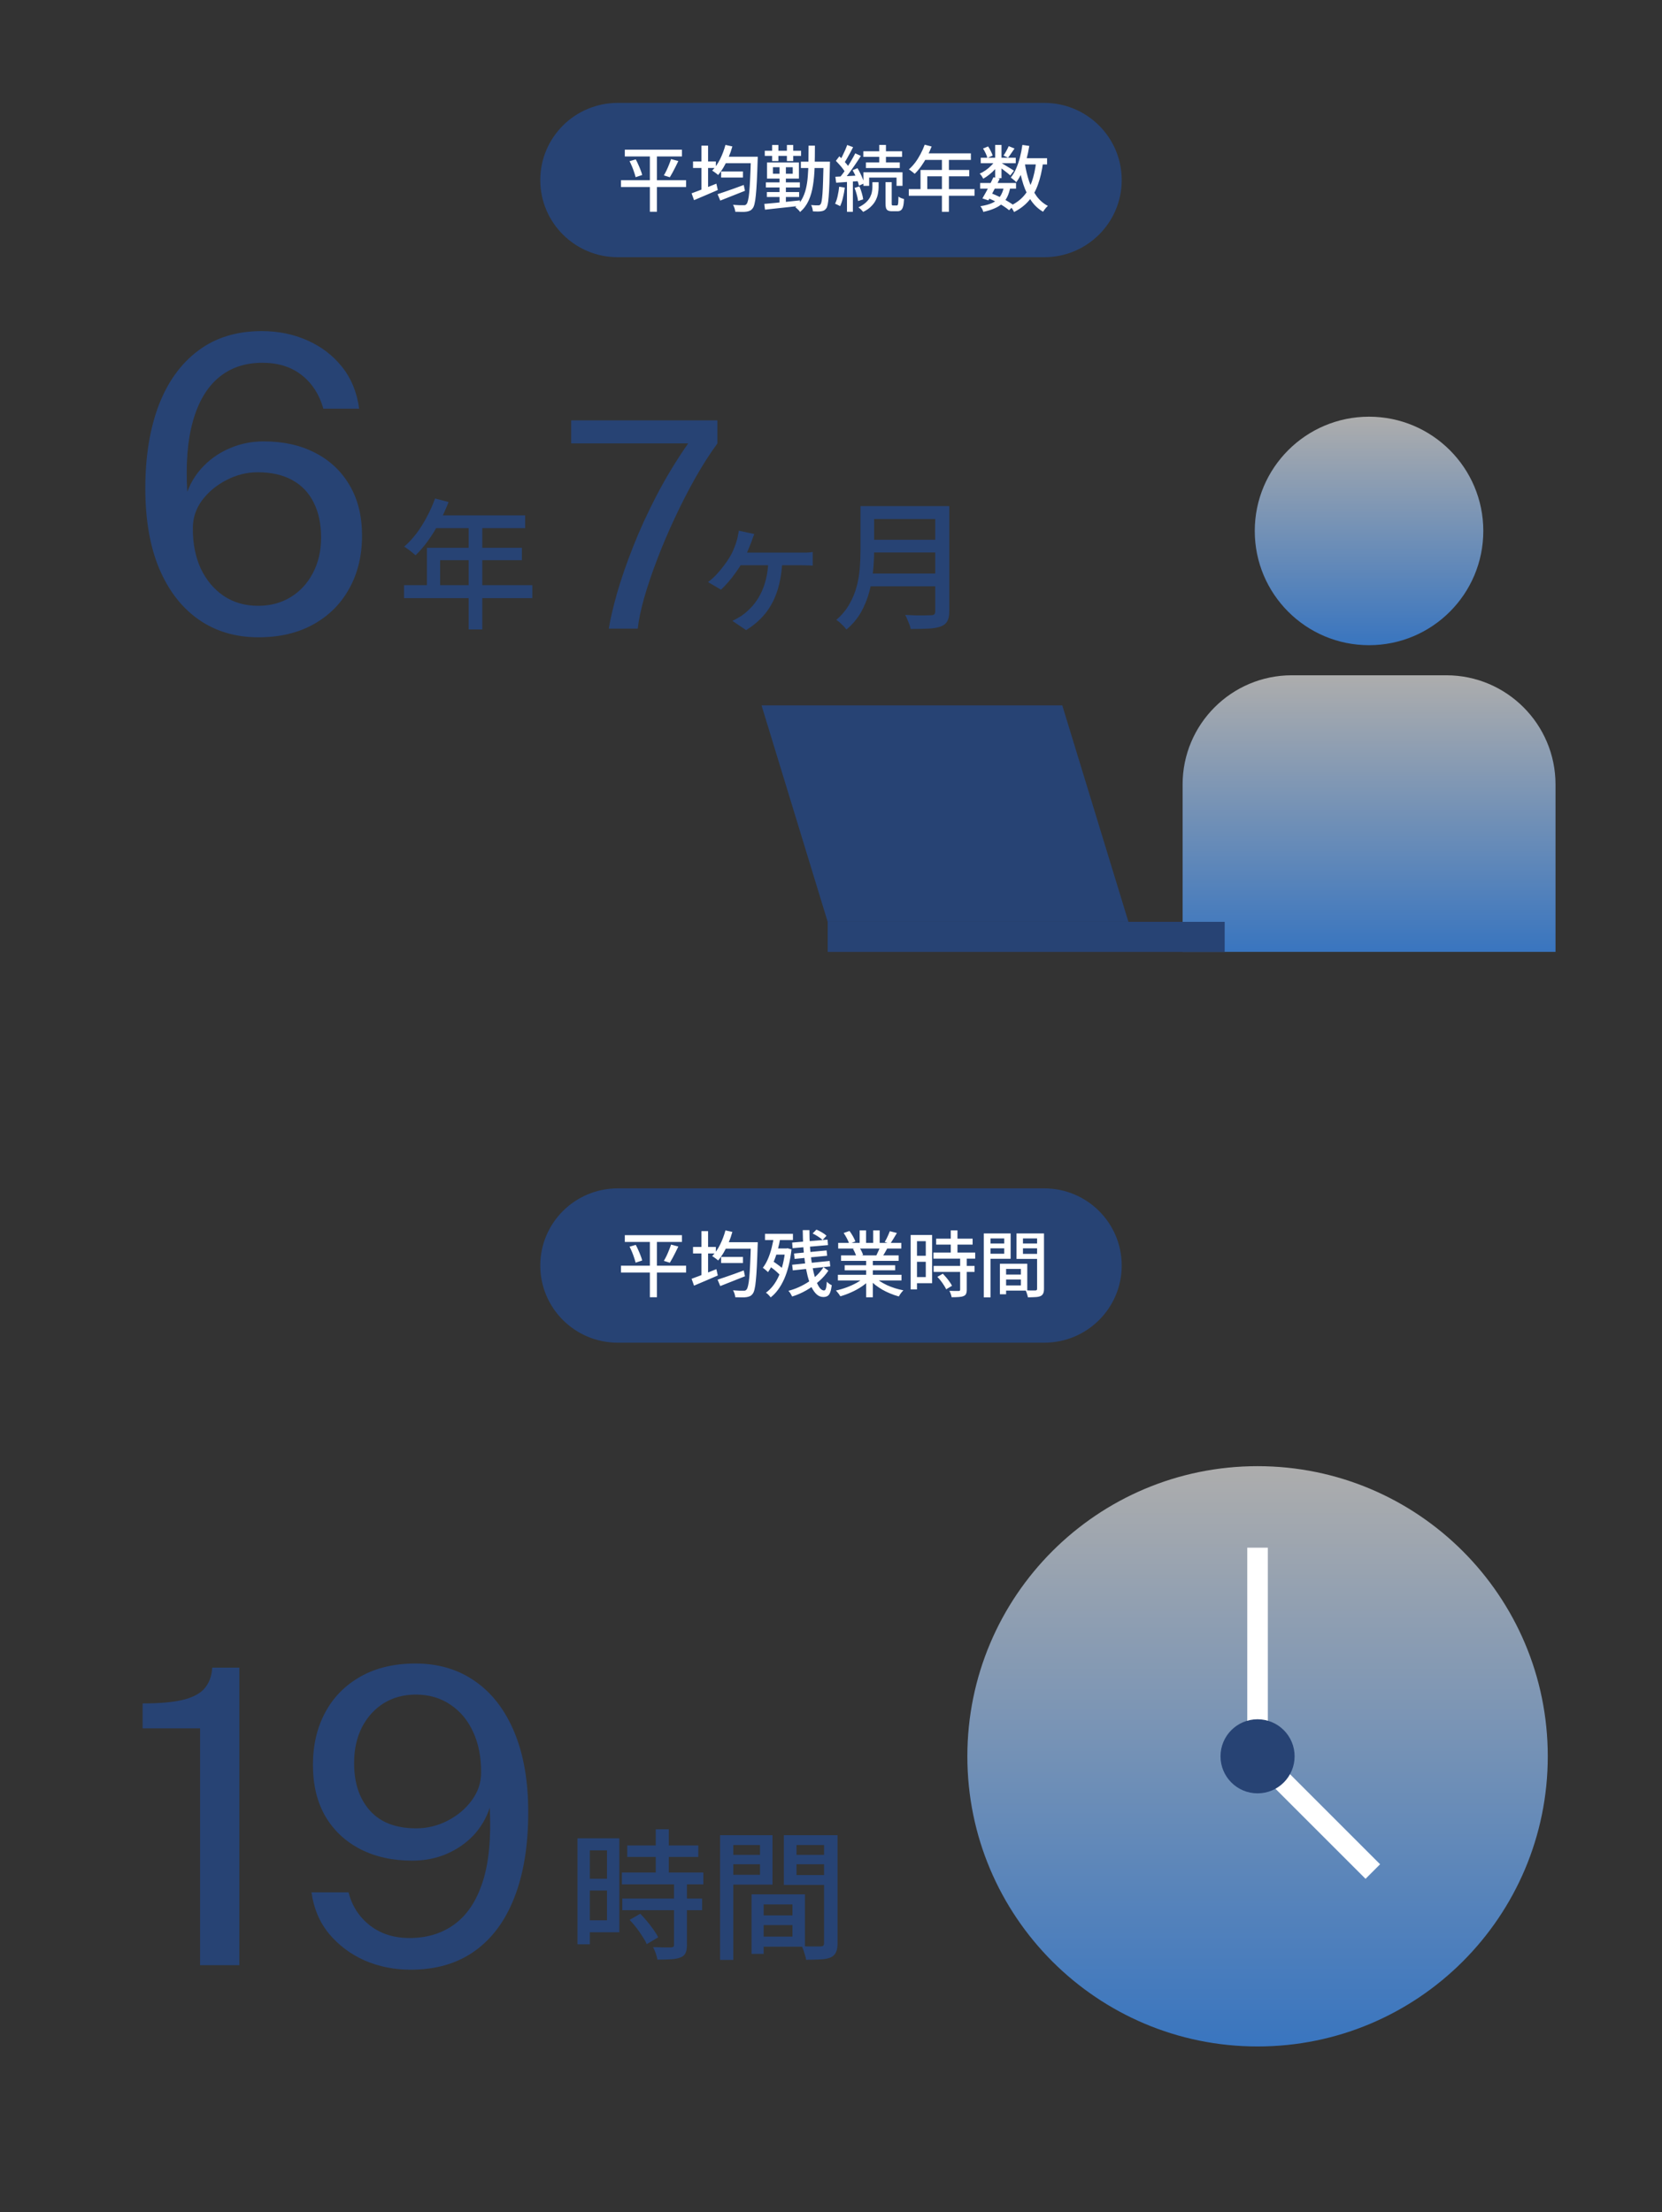
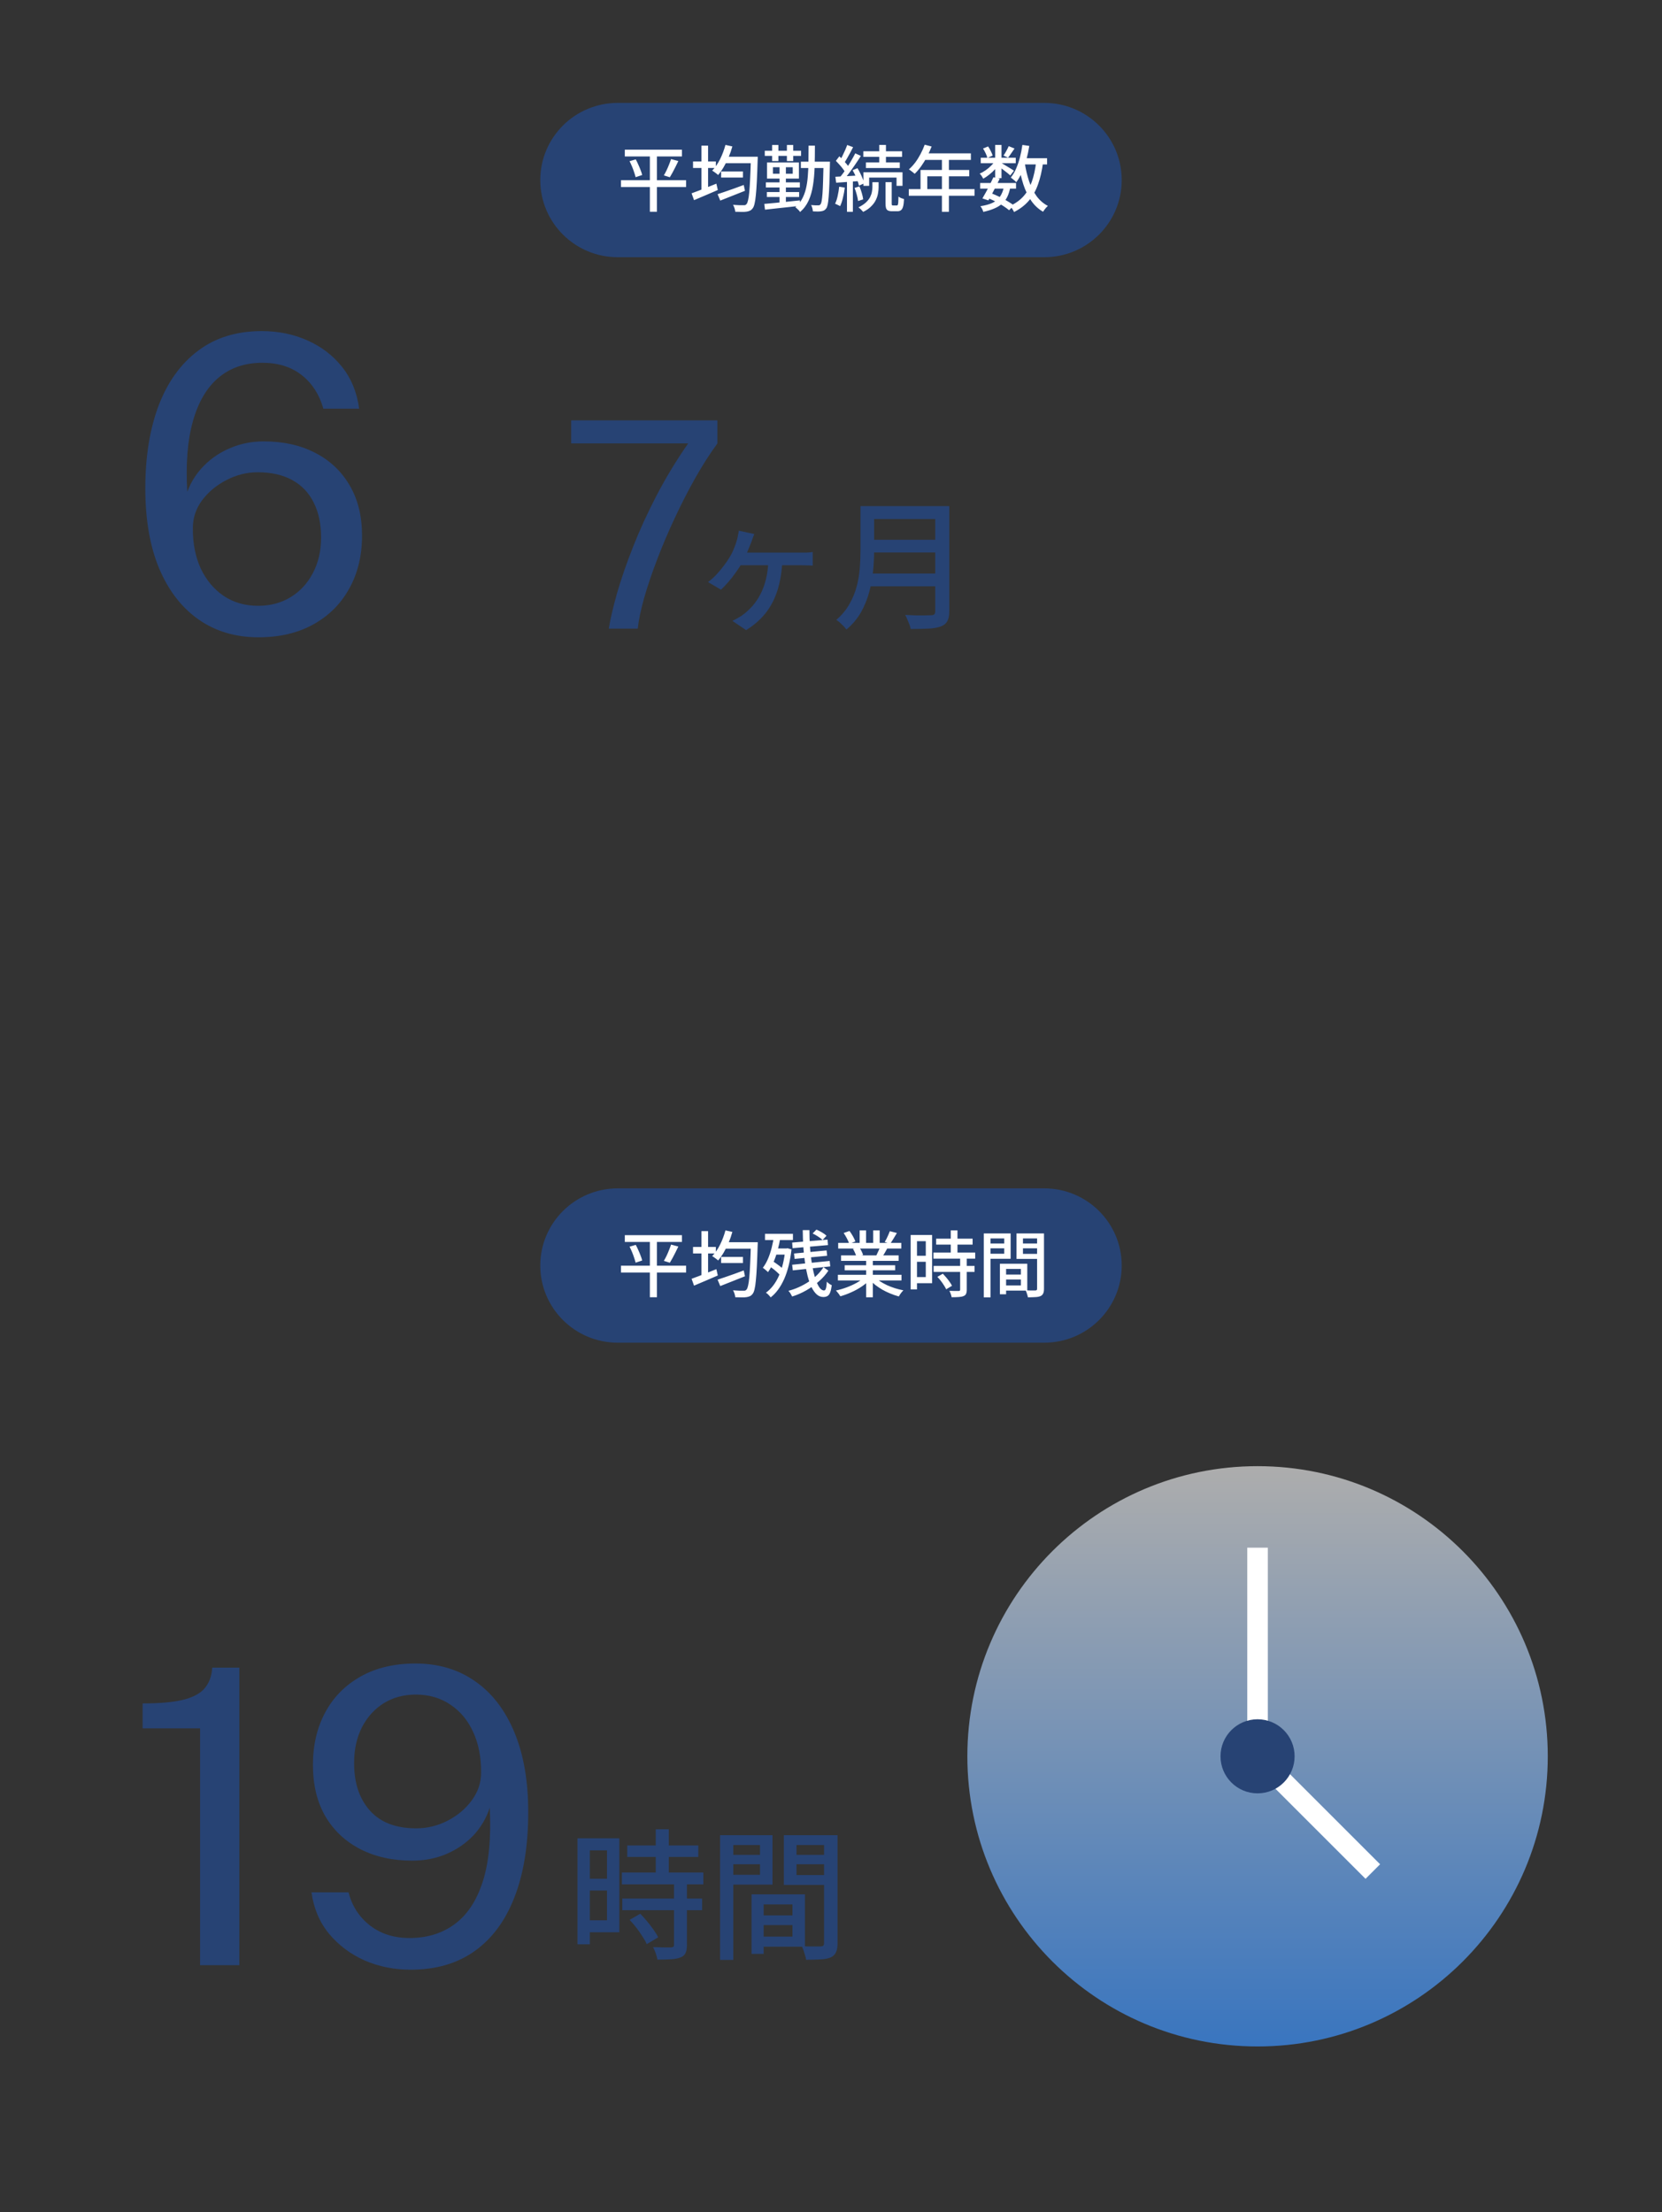
<svg xmlns="http://www.w3.org/2000/svg" width="323" height="430" viewBox="0 0 323 430" fill="none">
  <rect x="0" y="0" width="323" height="430" fill="#333333" stroke="none" />
  <path d="M202.942 231H120.058C111.742 231 105 237.716 105 246C105 254.284 111.742 261 120.058 261H202.942C211.258 261 218 254.284 218 246C218 237.716 211.258 231 202.942 231Z" fill="#274374" />
  <path d="M121.428 240.094H132.53V241.41H121.428V240.094ZM120.686 246.03H133.342V247.36H120.686V246.03ZM122.352 242.334L123.556 241.984C123.733 242.301 123.901 242.647 124.06 243.02C124.228 243.384 124.377 243.743 124.508 244.098C124.648 244.443 124.746 244.751 124.802 245.022L123.528 245.442C123.463 245.171 123.369 244.859 123.248 244.504C123.136 244.149 123.001 243.781 122.842 243.398C122.683 243.015 122.52 242.661 122.352 242.334ZM130.416 241.928L131.83 242.306C131.662 242.67 131.48 243.043 131.284 243.426C131.088 243.809 130.897 244.177 130.71 244.532C130.523 244.877 130.346 245.185 130.178 245.456L129.016 245.092C129.184 244.812 129.357 244.49 129.534 244.126C129.711 243.753 129.875 243.375 130.024 242.992C130.183 242.6 130.313 242.245 130.416 241.928ZM126.3 240.626H127.672V252.162H126.3V240.626ZM140.146 244.322H144.388V245.512H140.146V244.322ZM139.46 248.746C139.88 248.606 140.365 248.443 140.916 248.256C141.467 248.069 142.055 247.864 142.68 247.64C143.305 247.407 143.926 247.178 144.542 246.954L144.78 248.088C143.959 248.415 143.123 248.746 142.274 249.082C141.425 249.418 140.659 249.721 139.978 249.992L139.46 248.746ZM140.762 241.466H146.334V242.726H140.762V241.466ZM145.928 241.466H147.272C147.272 241.466 147.267 241.513 147.258 241.606C147.258 241.69 147.258 241.783 147.258 241.886C147.258 241.989 147.253 242.073 147.244 242.138C147.197 243.725 147.146 245.078 147.09 246.198C147.034 247.309 146.969 248.219 146.894 248.928C146.829 249.637 146.745 250.197 146.642 250.608C146.549 251.009 146.432 251.299 146.292 251.476C146.124 251.709 145.942 251.868 145.746 251.952C145.559 252.045 145.331 252.111 145.06 252.148C144.817 252.185 144.5 252.199 144.108 252.19C143.716 252.19 143.31 252.181 142.89 252.162C142.881 251.966 142.834 251.737 142.75 251.476C142.675 251.224 142.577 251.005 142.456 250.818C142.904 250.855 143.315 250.879 143.688 250.888C144.061 250.888 144.332 250.888 144.5 250.888C144.64 250.897 144.752 250.888 144.836 250.86C144.929 250.823 145.013 250.757 145.088 250.664C145.2 250.543 145.298 250.295 145.382 249.922C145.475 249.539 145.555 249.003 145.62 248.312C145.685 247.612 145.741 246.725 145.788 245.652C145.844 244.579 145.891 243.281 145.928 241.76V241.466ZM140.986 239.17L142.33 239.464C142.134 240.183 141.891 240.883 141.602 241.564C141.313 242.245 140.995 242.88 140.65 243.468C140.305 244.056 139.941 244.574 139.558 245.022C139.483 244.938 139.376 244.845 139.236 244.742C139.096 244.63 138.951 244.523 138.802 244.42C138.653 244.317 138.522 244.233 138.41 244.168C138.989 243.571 139.497 242.833 139.936 241.956C140.375 241.069 140.725 240.141 140.986 239.17ZM134.686 242.39H139.124V243.65H134.686V242.39ZM136.324 239.31H137.612V248.536H136.324V239.31ZM134.406 248.578C134.807 248.429 135.269 248.256 135.792 248.06C136.324 247.855 136.884 247.635 137.472 247.402C138.06 247.169 138.643 246.935 139.222 246.702L139.502 247.934C138.718 248.279 137.915 248.625 137.094 248.97C136.282 249.315 135.545 249.628 134.882 249.908L134.406 248.578ZM153.95 241.536L160.824 240.962L160.922 242.026L154.034 242.628L153.95 241.536ZM154.314 243.664L160.642 243.062L160.754 244.098L154.426 244.714L154.314 243.664ZM153.95 245.848L161.244 245.106L161.356 246.17L154.076 246.94L153.95 245.848ZM156.008 239.114H157.31C157.31 240.131 157.338 241.125 157.394 242.096C157.459 243.067 157.553 243.991 157.674 244.868C157.795 245.736 157.94 246.539 158.108 247.276C158.276 248.004 158.467 248.634 158.682 249.166C158.897 249.698 159.125 250.113 159.368 250.412C159.62 250.701 159.877 250.846 160.138 250.846C160.306 250.846 160.427 250.725 160.502 250.482C160.586 250.23 160.651 249.777 160.698 249.124C160.819 249.273 160.969 249.413 161.146 249.544C161.333 249.665 161.501 249.759 161.65 249.824C161.575 250.421 161.473 250.883 161.342 251.21C161.221 251.546 161.053 251.779 160.838 251.91C160.623 252.05 160.348 252.12 160.012 252.12C159.536 252.12 159.107 251.952 158.724 251.616C158.351 251.28 158.015 250.809 157.716 250.202C157.427 249.595 157.175 248.881 156.96 248.06C156.755 247.239 156.582 246.347 156.442 245.386C156.302 244.415 156.195 243.398 156.12 242.334C156.055 241.27 156.017 240.197 156.008 239.114ZM157.926 239.772L158.668 239.016C159.013 239.156 159.373 239.338 159.746 239.562C160.129 239.786 160.423 240.001 160.628 240.206L159.858 241.046C159.662 240.831 159.377 240.607 159.004 240.374C158.64 240.131 158.281 239.931 157.926 239.772ZM160.04 246.324L160.992 246.996C160.516 247.724 159.905 248.415 159.158 249.068C158.421 249.721 157.604 250.305 156.708 250.818C155.812 251.331 154.893 251.733 153.95 252.022C153.875 251.863 153.773 251.677 153.642 251.462C153.511 251.247 153.371 251.065 153.222 250.916C153.922 250.739 154.608 250.496 155.28 250.188C155.961 249.88 156.601 249.525 157.198 249.124C157.805 248.723 158.351 248.284 158.836 247.808C159.321 247.323 159.723 246.828 160.04 246.324ZM148.672 239.842H154.104V241.046H148.672V239.842ZM150.422 242.684H152.97V243.874H150.422V242.684ZM149.456 246.072L150.128 245.134C150.417 245.302 150.711 245.498 151.01 245.722C151.318 245.937 151.603 246.156 151.864 246.38C152.125 246.604 152.331 246.809 152.48 246.996L151.766 248.06C151.617 247.864 151.411 247.649 151.15 247.416C150.898 247.173 150.623 246.935 150.324 246.702C150.025 246.469 149.736 246.259 149.456 246.072ZM150.436 240.206L151.696 240.402C151.547 241.307 151.355 242.185 151.122 243.034C150.898 243.874 150.627 244.658 150.31 245.386C150.002 246.105 149.647 246.739 149.246 247.29C149.181 247.206 149.087 247.113 148.966 247.01C148.845 246.898 148.719 246.791 148.588 246.688C148.457 246.576 148.345 246.492 148.252 246.436C148.635 245.941 148.966 245.367 149.246 244.714C149.526 244.061 149.764 243.351 149.96 242.586C150.156 241.811 150.315 241.018 150.436 240.206ZM152.606 242.684H152.844L153.054 242.642L153.824 242.866C153.563 245.171 153.082 247.103 152.382 248.662C151.682 250.211 150.814 251.387 149.778 252.19C149.713 252.097 149.624 251.989 149.512 251.868C149.409 251.747 149.297 251.63 149.176 251.518C149.055 251.415 148.947 251.336 148.854 251.28C149.871 250.543 150.697 249.479 151.332 248.088C151.976 246.697 152.401 244.985 152.606 242.95V242.684ZM162.84 247.794H175.202V248.9H162.84V247.794ZM162.896 241.592H175.16V242.698H162.896V241.592ZM163.456 244.028H174.642V245.092H163.456V244.028ZM164.156 245.946H173.97V246.926H164.156V245.946ZM168.328 244.546H169.63V252.176H168.328V244.546ZM167.068 239.17H168.314V242.11H167.068V239.17ZM169.7 239.17H170.96V242.04H169.7V239.17ZM167.992 248.256L169.056 248.746C168.617 249.222 168.085 249.67 167.46 250.09C166.835 250.51 166.163 250.879 165.444 251.196C164.725 251.523 164.016 251.784 163.316 251.98C163.251 251.859 163.167 251.728 163.064 251.588C162.971 251.457 162.868 251.327 162.756 251.196C162.653 251.065 162.551 250.953 162.448 250.86C163.148 250.711 163.848 250.505 164.548 250.244C165.248 249.983 165.901 249.684 166.508 249.348C167.115 249.003 167.609 248.639 167.992 248.256ZM169.966 248.228C170.265 248.517 170.619 248.797 171.03 249.068C171.45 249.339 171.907 249.591 172.402 249.824C172.897 250.048 173.41 250.244 173.942 250.412C174.483 250.58 175.025 250.715 175.566 250.818C175.473 250.911 175.365 251.028 175.244 251.168C175.132 251.308 175.025 251.453 174.922 251.602C174.829 251.751 174.749 251.887 174.684 252.008C174.133 251.859 173.587 251.672 173.046 251.448C172.505 251.233 171.982 250.981 171.478 250.692C170.983 250.403 170.517 250.09 170.078 249.754C169.649 249.409 169.271 249.04 168.944 248.648L169.966 248.228ZM172.934 239.324L174.306 239.674C174.091 240.047 173.867 240.421 173.634 240.794C173.41 241.167 173.205 241.489 173.018 241.76L171.94 241.424C172.061 241.228 172.183 241.009 172.304 240.766C172.425 240.514 172.542 240.262 172.654 240.01C172.766 239.758 172.859 239.529 172.934 239.324ZM171.072 242.292L172.458 242.628C172.281 242.955 172.103 243.272 171.926 243.58C171.749 243.879 171.581 244.135 171.422 244.35L170.316 244.028C170.447 243.776 170.582 243.487 170.722 243.16C170.871 242.833 170.988 242.544 171.072 242.292ZM163.96 239.674L165.094 239.282C165.327 239.59 165.551 239.935 165.766 240.318C165.981 240.701 166.139 241.037 166.242 241.326L165.038 241.76C164.954 241.48 164.809 241.144 164.604 240.752C164.399 240.36 164.184 240.001 163.96 239.674ZM165.766 242.754L167.04 242.53C167.189 242.745 167.329 242.987 167.46 243.258C167.591 243.529 167.684 243.762 167.74 243.958L166.41 244.21C166.363 244.014 166.279 243.781 166.158 243.51C166.037 243.23 165.906 242.978 165.766 242.754ZM181.936 240.78H189.02V241.928H181.936V240.78ZM181.404 243.482H189.524V244.658H181.404V243.482ZM181.446 246.072H189.398V247.234H181.446V246.072ZM184.778 239.17H186.08V244.224H184.778V239.17ZM186.598 244.532H187.886V250.706C187.886 251.042 187.839 251.308 187.746 251.504C187.662 251.7 187.499 251.845 187.256 251.938C187.013 252.041 186.705 252.101 186.332 252.12C185.959 252.148 185.497 252.162 184.946 252.162C184.918 251.985 184.862 251.775 184.778 251.532C184.694 251.299 184.605 251.093 184.512 250.916C184.913 250.925 185.282 250.935 185.618 250.944C185.963 250.944 186.192 250.944 186.304 250.944C186.416 250.935 186.491 250.916 186.528 250.888C186.575 250.851 186.598 250.781 186.598 250.678V244.532ZM182.174 248.2L183.238 247.584C183.462 247.817 183.691 248.074 183.924 248.354C184.157 248.634 184.372 248.914 184.568 249.194C184.764 249.465 184.913 249.712 185.016 249.936L183.882 250.622C183.789 250.398 183.649 250.146 183.462 249.866C183.285 249.577 183.084 249.287 182.86 248.998C182.636 248.709 182.407 248.443 182.174 248.2ZM177.61 240.066H181.152V249.432H177.61V248.242H179.92V241.27H177.61V240.066ZM177.68 244.098H180.508V245.274H177.68V244.098ZM176.98 240.066H178.212V250.636H176.98V240.066ZM194.956 247.752H199.016V248.718H194.956V247.752ZM194.886 245.652H199.646V250.874H194.886V249.866H198.4V246.66H194.886V245.652ZM194.326 245.652H195.53V251.588H194.326V245.652ZM191.848 241.718H195.572V242.656H191.848V241.718ZM198.33 241.718H202.096V242.656H198.33V241.718ZM201.55 239.758H202.894V250.524C202.894 250.907 202.843 251.205 202.74 251.42C202.647 251.644 202.474 251.817 202.222 251.938C201.97 252.05 201.643 252.115 201.242 252.134C200.85 252.162 200.355 252.176 199.758 252.176C199.749 252.045 199.716 251.896 199.66 251.728C199.613 251.569 199.562 251.406 199.506 251.238C199.45 251.079 199.389 250.939 199.324 250.818C199.585 250.837 199.847 250.846 200.108 250.846C200.369 250.846 200.598 250.846 200.794 250.846C200.999 250.846 201.144 250.846 201.228 250.846C201.349 250.837 201.433 250.809 201.48 250.762C201.527 250.715 201.55 250.631 201.55 250.51V239.758ZM191.96 239.758H196.412V244.686H191.96V243.706H195.166V240.738H191.96V239.758ZM202.236 239.758V240.738H198.806V243.734H202.236V244.714H197.546V239.758H202.236ZM191.19 239.758H192.506V252.19H191.19V239.758Z" fill="white" />
  <path d="M202.942 20H120.058C111.742 20 105 26.716 105 35C105 43.284 111.742 50 120.058 50H202.942C211.258 50 218 43.284 218 35C218 26.716 211.258 20 202.942 20Z" fill="#274374" />
  <path d="M121.428 29.094H132.53V30.41H121.428V29.094ZM120.686 35.03H133.342V36.36H120.686V35.03ZM122.352 31.334L123.556 30.984C123.733 31.301 123.901 31.647 124.06 32.02C124.228 32.384 124.377 32.743 124.508 33.098C124.648 33.443 124.746 33.751 124.802 34.022L123.528 34.442C123.463 34.171 123.369 33.859 123.248 33.504C123.136 33.149 123.001 32.781 122.842 32.398C122.683 32.015 122.52 31.661 122.352 31.334ZM130.416 30.928L131.83 31.306C131.662 31.67 131.48 32.043 131.284 32.426C131.088 32.809 130.897 33.177 130.71 33.532C130.523 33.877 130.346 34.185 130.178 34.456L129.016 34.092C129.184 33.812 129.357 33.49 129.534 33.126C129.711 32.753 129.875 32.375 130.024 31.992C130.183 31.6 130.313 31.245 130.416 30.928ZM126.3 29.626H127.672V41.162H126.3V29.626ZM140.146 33.322H144.388V34.512H140.146V33.322ZM139.46 37.746C139.88 37.606 140.365 37.443 140.916 37.256C141.467 37.069 142.055 36.864 142.68 36.64C143.305 36.407 143.926 36.178 144.542 35.954L144.78 37.088C143.959 37.415 143.123 37.746 142.274 38.082C141.425 38.418 140.659 38.721 139.978 38.992L139.46 37.746ZM140.762 30.466H146.334V31.726H140.762V30.466ZM145.928 30.466H147.272C147.272 30.466 147.267 30.513 147.258 30.606C147.258 30.69 147.258 30.783 147.258 30.886C147.258 30.989 147.253 31.073 147.244 31.138C147.197 32.725 147.146 34.078 147.09 35.198C147.034 36.309 146.969 37.219 146.894 37.928C146.829 38.637 146.745 39.197 146.642 39.608C146.549 40.009 146.432 40.299 146.292 40.476C146.124 40.709 145.942 40.868 145.746 40.952C145.559 41.045 145.331 41.111 145.06 41.148C144.817 41.185 144.5 41.199 144.108 41.19C143.716 41.19 143.31 41.181 142.89 41.162C142.881 40.966 142.834 40.737 142.75 40.476C142.675 40.224 142.577 40.005 142.456 39.818C142.904 39.855 143.315 39.879 143.688 39.888C144.061 39.888 144.332 39.888 144.5 39.888C144.64 39.897 144.752 39.888 144.836 39.86C144.929 39.823 145.013 39.757 145.088 39.664C145.2 39.543 145.298 39.295 145.382 38.922C145.475 38.539 145.555 38.003 145.62 37.312C145.685 36.612 145.741 35.725 145.788 34.652C145.844 33.579 145.891 32.281 145.928 30.76V30.466ZM140.986 28.17L142.33 28.464C142.134 29.183 141.891 29.883 141.602 30.564C141.313 31.245 140.995 31.88 140.65 32.468C140.305 33.056 139.941 33.574 139.558 34.022C139.483 33.938 139.376 33.845 139.236 33.742C139.096 33.63 138.951 33.523 138.802 33.42C138.653 33.317 138.522 33.233 138.41 33.168C138.989 32.571 139.497 31.833 139.936 30.956C140.375 30.069 140.725 29.141 140.986 28.17ZM134.686 31.39H139.124V32.65H134.686V31.39ZM136.324 28.31H137.612V37.536H136.324V28.31ZM134.406 37.578C134.807 37.429 135.269 37.256 135.792 37.06C136.324 36.855 136.884 36.635 137.472 36.402C138.06 36.169 138.643 35.935 139.222 35.702L139.502 36.934C138.718 37.279 137.915 37.625 137.094 37.97C136.282 38.315 135.545 38.628 134.882 38.908L134.406 37.578ZM155.644 31.432H160.432V32.664H155.644V31.432ZM160.054 31.432H161.3C161.3 31.432 161.3 31.474 161.3 31.558C161.3 31.633 161.295 31.717 161.286 31.81C161.286 31.903 161.286 31.978 161.286 32.034C161.258 33.499 161.225 34.736 161.188 35.744C161.151 36.752 161.104 37.578 161.048 38.222C161.001 38.866 160.941 39.365 160.866 39.72C160.791 40.075 160.703 40.327 160.6 40.476C160.46 40.672 160.315 40.812 160.166 40.896C160.017 40.98 159.835 41.036 159.62 41.064C159.433 41.101 159.195 41.12 158.906 41.12C158.617 41.12 158.309 41.111 157.982 41.092C157.973 40.915 157.935 40.705 157.87 40.462C157.814 40.229 157.735 40.028 157.632 39.86C157.931 39.888 158.206 39.907 158.458 39.916C158.71 39.916 158.897 39.916 159.018 39.916C159.13 39.916 159.219 39.902 159.284 39.874C159.359 39.846 159.424 39.781 159.48 39.678C159.564 39.575 159.634 39.365 159.69 39.048C159.746 38.721 159.797 38.255 159.844 37.648C159.891 37.032 159.928 36.239 159.956 35.268C159.993 34.297 160.026 33.117 160.054 31.726V31.432ZM157.142 28.31H158.374C158.374 29.785 158.355 31.166 158.318 32.454C158.281 33.742 158.173 34.937 157.996 36.038C157.828 37.13 157.548 38.11 157.156 38.978C156.764 39.846 156.209 40.593 155.49 41.218C155.434 41.115 155.35 41.003 155.238 40.882C155.126 40.77 155.009 40.658 154.888 40.546C154.776 40.434 154.669 40.345 154.566 40.28C155.098 39.832 155.527 39.309 155.854 38.712C156.19 38.105 156.447 37.433 156.624 36.696C156.801 35.959 156.923 35.156 156.988 34.288C157.063 33.411 157.105 32.473 157.114 31.474C157.133 30.475 157.142 29.421 157.142 28.31ZM149.036 37.326H155.308V38.292H149.036V37.326ZM148.84 35.45H155.448V36.444H148.84V35.45ZM148.63 29.304H155.686V30.298H148.63V29.304ZM151.5 31.978H152.732V39.86H151.5V31.978ZM150.058 28.184H151.276V31.306H150.058V28.184ZM152.928 28.184H154.16V31.306H152.928V28.184ZM148.532 39.636C149.111 39.589 149.778 39.529 150.534 39.454C151.29 39.379 152.088 39.3 152.928 39.216C153.777 39.123 154.622 39.034 155.462 38.95L155.476 40.014C154.664 40.098 153.847 40.187 153.026 40.28C152.214 40.373 151.435 40.457 150.688 40.532C149.951 40.616 149.279 40.691 148.672 40.756L148.532 39.636ZM150.212 32.51V33.77H154.062V32.51H150.212ZM149.064 31.586H155.266V34.708H149.064V31.586ZM170.876 28.17H172.178V32.104H170.876V28.17ZM167.782 29.402H175.314V30.494H167.782V29.402ZM168.286 31.572H174.866V32.664H168.286V31.572ZM167.796 33.49H175.398V36.122H174.236V34.526H168.916V36.122H167.796V33.49ZM172.094 35.408H173.298V39.524C173.298 39.701 173.312 39.818 173.34 39.874C173.377 39.921 173.457 39.944 173.578 39.944C173.615 39.944 173.681 39.944 173.774 39.944C173.877 39.944 173.975 39.944 174.068 39.944C174.171 39.944 174.245 39.944 174.292 39.944C174.367 39.944 174.427 39.907 174.474 39.832C174.521 39.748 174.553 39.585 174.572 39.342C174.591 39.09 174.605 38.712 174.614 38.208C174.745 38.311 174.913 38.409 175.118 38.502C175.333 38.586 175.524 38.651 175.692 38.698C175.664 39.323 175.603 39.804 175.51 40.14C175.417 40.485 175.281 40.723 175.104 40.854C174.936 40.994 174.707 41.064 174.418 41.064C174.362 41.064 174.287 41.064 174.194 41.064C174.101 41.064 174.003 41.064 173.9 41.064C173.797 41.064 173.695 41.064 173.592 41.064C173.499 41.064 173.429 41.064 173.382 41.064C173.037 41.064 172.771 41.017 172.584 40.924C172.397 40.831 172.267 40.672 172.192 40.448C172.127 40.224 172.094 39.916 172.094 39.524V35.408ZM169.546 35.422H170.75V36.416C170.75 36.771 170.713 37.158 170.638 37.578C170.573 37.989 170.437 38.409 170.232 38.838C170.036 39.267 169.737 39.683 169.336 40.084C168.944 40.495 168.417 40.863 167.754 41.19C167.651 41.059 167.511 40.905 167.334 40.728C167.157 40.56 166.989 40.42 166.83 40.308C167.437 40.009 167.922 39.692 168.286 39.356C168.65 39.011 168.921 38.665 169.098 38.32C169.275 37.965 169.392 37.625 169.448 37.298C169.513 36.962 169.546 36.659 169.546 36.388V35.422ZM164.646 28.184L165.794 28.604C165.617 28.959 165.425 29.327 165.22 29.71C165.024 30.083 164.823 30.443 164.618 30.788C164.422 31.133 164.235 31.437 164.058 31.698L163.162 31.32C163.339 31.049 163.517 30.732 163.694 30.368C163.881 29.995 164.058 29.617 164.226 29.234C164.394 28.851 164.534 28.501 164.646 28.184ZM166.214 29.808L167.306 30.312C166.979 30.835 166.615 31.385 166.214 31.964C165.822 32.543 165.425 33.103 165.024 33.644C164.623 34.176 164.245 34.647 163.89 35.058L163.106 34.61C163.367 34.302 163.643 33.952 163.932 33.56C164.221 33.159 164.501 32.743 164.772 32.314C165.052 31.875 165.313 31.441 165.556 31.012C165.808 30.583 166.027 30.181 166.214 29.808ZM162.448 31.264L163.12 30.382C163.363 30.606 163.61 30.853 163.862 31.124C164.114 31.395 164.347 31.661 164.562 31.922C164.777 32.183 164.94 32.421 165.052 32.636L164.338 33.644C164.226 33.411 164.067 33.159 163.862 32.888C163.657 32.608 163.428 32.328 163.176 32.048C162.924 31.759 162.681 31.497 162.448 31.264ZM165.696 33.084L166.648 32.692C166.835 33 167.017 33.336 167.194 33.7C167.371 34.055 167.525 34.4 167.656 34.736C167.796 35.063 167.899 35.361 167.964 35.632L166.928 36.094C166.881 35.823 166.793 35.515 166.662 35.17C166.541 34.825 166.396 34.47 166.228 34.106C166.06 33.742 165.883 33.401 165.696 33.084ZM162.35 34.358C162.966 34.321 163.694 34.283 164.534 34.246C165.374 34.199 166.237 34.148 167.124 34.092L167.138 35.184C166.307 35.249 165.486 35.31 164.674 35.366C163.862 35.422 163.139 35.473 162.504 35.52L162.35 34.358ZM166.074 36.528L167.026 36.234C167.203 36.635 167.357 37.069 167.488 37.536C167.628 38.003 167.717 38.409 167.754 38.754L166.76 39.076C166.723 38.731 166.639 38.32 166.508 37.844C166.387 37.368 166.242 36.929 166.074 36.528ZM163.092 36.29L164.184 36.472C164.1 37.135 163.979 37.788 163.82 38.432C163.671 39.076 163.489 39.622 163.274 40.07C163.199 40.023 163.101 39.972 162.98 39.916C162.859 39.851 162.733 39.79 162.602 39.734C162.481 39.669 162.378 39.622 162.294 39.594C162.509 39.165 162.677 38.656 162.798 38.068C162.929 37.48 163.027 36.887 163.092 36.29ZM164.604 34.918H165.752V41.176H164.604V34.918ZM179.71 28.128L181.054 28.478C180.793 29.159 180.489 29.831 180.144 30.494C179.799 31.147 179.425 31.754 179.024 32.314C178.623 32.874 178.203 33.364 177.764 33.784C177.68 33.709 177.568 33.616 177.428 33.504C177.297 33.392 177.157 33.285 177.008 33.182C176.868 33.07 176.742 32.986 176.63 32.93C177.069 32.547 177.479 32.104 177.862 31.6C178.245 31.087 178.59 30.536 178.898 29.948C179.215 29.351 179.486 28.744 179.71 28.128ZM179.71 29.808H188.684V31.082H179.066L179.71 29.808ZM178.898 33.042H188.362V34.274H180.214V37.424H178.898V33.042ZM176.616 36.766H189.398V38.054H176.616V36.766ZM183.056 30.466H184.414V41.176H183.056V30.466ZM190.49 35.576H197.462V36.668H190.49V35.576ZM190.602 30.662H197.406V31.726H190.602V30.662ZM193.066 34.456L194.298 34.722C194.074 35.189 193.831 35.679 193.57 36.192C193.309 36.705 193.052 37.2 192.8 37.676C192.548 38.152 192.31 38.577 192.086 38.95L190.924 38.572C191.139 38.217 191.372 37.807 191.624 37.34C191.885 36.864 192.137 36.374 192.38 35.87C192.632 35.366 192.861 34.895 193.066 34.456ZM195.11 36.276L196.342 36.416C196.211 37.116 196.02 37.727 195.768 38.25C195.516 38.773 195.18 39.221 194.76 39.594C194.34 39.967 193.827 40.28 193.22 40.532C192.623 40.793 191.913 41.013 191.092 41.19C191.055 41.003 190.98 40.807 190.868 40.602C190.765 40.397 190.653 40.224 190.532 40.084C191.493 39.935 192.282 39.715 192.898 39.426C193.523 39.127 194.009 38.721 194.354 38.208C194.709 37.695 194.961 37.051 195.11 36.276ZM196.034 28.408L197.168 28.87C196.953 29.187 196.734 29.505 196.51 29.822C196.295 30.139 196.095 30.415 195.908 30.648L195.026 30.242C195.203 29.99 195.385 29.691 195.572 29.346C195.768 28.991 195.922 28.679 196.034 28.408ZM193.402 28.17H194.634V34.638H193.402V28.17ZM191.05 28.87L192.03 28.464C192.226 28.744 192.403 29.052 192.562 29.388C192.73 29.715 192.847 29.999 192.912 30.242L191.89 30.704C191.834 30.452 191.727 30.158 191.568 29.822C191.409 29.477 191.237 29.159 191.05 28.87ZM193.444 31.166L194.312 31.684C194.079 32.067 193.785 32.454 193.43 32.846C193.085 33.229 192.707 33.583 192.296 33.91C191.895 34.237 191.493 34.512 191.092 34.736C191.017 34.587 190.915 34.414 190.784 34.218C190.653 34.022 190.523 33.863 190.392 33.742C190.784 33.583 191.171 33.369 191.554 33.098C191.946 32.827 192.305 32.524 192.632 32.188C192.968 31.852 193.239 31.511 193.444 31.166ZM194.508 31.614C194.629 31.679 194.807 31.787 195.04 31.936C195.283 32.076 195.539 32.23 195.81 32.398C196.09 32.557 196.342 32.711 196.566 32.86C196.799 33 196.963 33.107 197.056 33.182L196.342 34.106C196.221 33.994 196.053 33.849 195.838 33.672C195.623 33.495 195.39 33.313 195.138 33.126C194.895 32.93 194.657 32.748 194.424 32.58C194.2 32.403 194.013 32.263 193.864 32.16L194.508 31.614ZM198.442 30.746H203.496V31.964H198.442V30.746ZM198.694 28.17L200.038 28.366C199.889 29.299 199.697 30.2 199.464 31.068C199.231 31.936 198.951 32.739 198.624 33.476C198.297 34.213 197.924 34.862 197.504 35.422C197.439 35.338 197.341 35.24 197.21 35.128C197.079 35.016 196.944 34.904 196.804 34.792C196.664 34.671 196.543 34.577 196.44 34.512C196.841 34.017 197.187 33.439 197.476 32.776C197.765 32.104 198.013 31.376 198.218 30.592C198.423 29.808 198.582 29.001 198.694 28.17ZM201.368 31.474L202.712 31.6C202.497 33.205 202.171 34.619 201.732 35.842C201.303 37.065 200.71 38.119 199.954 39.006C199.207 39.883 198.246 40.621 197.07 41.218C197.033 41.115 196.967 40.985 196.874 40.826C196.781 40.677 196.683 40.527 196.58 40.378C196.477 40.229 196.384 40.112 196.3 40.028C197.383 39.524 198.265 38.885 198.946 38.11C199.637 37.326 200.169 36.383 200.542 35.282C200.925 34.181 201.2 32.911 201.368 31.474ZM199.17 31.768C199.366 33.009 199.646 34.176 200.01 35.268C200.383 36.351 200.864 37.303 201.452 38.124C202.049 38.936 202.782 39.571 203.65 40.028C203.547 40.112 203.435 40.219 203.314 40.35C203.193 40.49 203.081 40.63 202.978 40.77C202.875 40.91 202.787 41.041 202.712 41.162C201.788 40.621 201.018 39.902 200.402 39.006C199.786 38.101 199.282 37.055 198.89 35.87C198.507 34.675 198.199 33.373 197.966 31.964L199.17 31.768ZM191.932 38.474L192.646 37.564C193.197 37.779 193.747 38.021 194.298 38.292C194.849 38.553 195.357 38.829 195.824 39.118C196.3 39.398 196.701 39.664 197.028 39.916L196.118 40.868C195.81 40.607 195.432 40.331 194.984 40.042C194.536 39.753 194.051 39.473 193.528 39.202C193.005 38.931 192.473 38.689 191.932 38.474Z" fill="white" />
  <path d="M38.88 382V335.96H27.72V331.12C31.186 331.12 33.88 330.867 35.8 330.36C37.72 329.853 39.08 329.08 39.88 328.04C40.706 327 41.16 325.707 41.24 324.16H46.52V382H38.88ZM79.818 382.88C76.618 382.88 73.631 382.28 70.858 381.08C68.111 379.853 65.804 378.12 63.938 375.88C62.098 373.64 60.964 370.96 60.538 367.84H67.738C68.404 370.48 69.791 372.627 71.898 374.28C74.004 375.907 76.564 376.72 79.578 376.72C82.991 376.72 85.911 375.827 88.338 374.04C90.791 372.253 92.618 369.493 93.818 365.76C95.018 362.027 95.471 357.24 95.178 351.4C94.511 353.427 93.458 355.213 92.018 356.76C90.578 358.28 88.844 359.48 86.818 360.36C84.791 361.24 82.551 361.68 80.098 361.68C76.284 361.68 72.924 360.933 70.018 359.44C67.111 357.947 64.844 355.813 63.218 353.04C61.618 350.267 60.818 346.947 60.818 343.08C60.818 339.213 61.618 335.8 63.218 332.84C64.818 329.88 67.111 327.56 70.098 325.88C73.084 324.2 76.631 323.36 80.738 323.36C85.218 323.36 89.098 324.52 92.378 326.84C95.658 329.133 98.191 332.44 99.978 336.76C101.764 341.053 102.658 346.213 102.658 352.24C102.658 358.72 101.764 364.24 99.978 368.8C98.218 373.36 95.631 376.853 92.218 379.28C88.831 381.68 84.698 382.88 79.818 382.88ZM80.898 355.4C83.031 355.4 85.058 354.907 86.978 353.92C88.898 352.933 90.458 351.627 91.658 350C92.884 348.347 93.498 346.547 93.498 344.6C93.524 341.613 93.018 338.987 91.978 336.72C90.938 334.427 89.458 332.64 87.538 331.36C85.618 330.053 83.378 329.4 80.818 329.4C78.471 329.4 76.391 329.96 74.578 331.08C72.791 332.2 71.378 333.76 70.338 335.76C69.324 337.76 68.818 340.08 68.818 342.72C68.818 346.587 69.844 349.667 71.898 351.96C73.951 354.253 76.951 355.4 80.898 355.4Z" fill="#274374" />
  <path d="M121.897 358.724H135.713V360.963H121.897V358.724ZM120.859 363.994H136.696V366.288H120.859V363.994ZM120.941 369.045H136.45V371.311H120.941V369.045ZM127.44 355.584H129.979V365.441H127.44V355.584ZM130.989 366.042H133.501V378.083C133.501 378.738 133.41 379.257 133.228 379.639C133.064 380.021 132.746 380.304 132.272 380.486C131.799 380.686 131.198 380.804 130.47 380.841C129.742 380.895 128.841 380.922 127.767 380.922C127.713 380.577 127.603 380.167 127.44 379.694C127.276 379.239 127.103 378.838 126.921 378.492C127.703 378.511 128.422 378.529 129.078 378.547C129.751 378.547 130.197 378.547 130.416 378.547C130.634 378.529 130.78 378.492 130.853 378.438C130.944 378.365 130.989 378.228 130.989 378.028V366.042ZM122.361 373.195L124.436 371.994C124.873 372.449 125.319 372.95 125.774 373.496C126.229 374.042 126.648 374.588 127.03 375.134C127.412 375.662 127.703 376.144 127.904 376.581L125.692 377.919C125.51 377.482 125.237 376.991 124.873 376.445C124.527 375.88 124.136 375.316 123.699 374.752C123.262 374.187 122.816 373.669 122.361 373.195ZM113.46 357.332H120.368V375.598H113.46V373.277H117.965V359.68H113.46V357.332ZM113.596 365.195H119.112V367.489H113.596V365.195ZM112.231 357.332H114.634V377.946H112.231V357.332ZM147.29 372.322H155.208V374.206H147.29V372.322ZM147.153 368.226H156.436V378.411H147.153V376.445H154.006V370.192H147.153V368.226ZM146.061 368.226H148.409V379.803H146.061V368.226ZM141.228 360.554H148.491V362.383H141.228V360.554ZM153.87 360.554H161.215V362.383H153.87V360.554ZM160.15 356.731H162.771V377.728C162.771 378.474 162.671 379.057 162.471 379.475C162.289 379.912 161.952 380.249 161.46 380.486C160.969 380.704 160.332 380.831 159.549 380.868C158.785 380.922 157.82 380.95 156.655 380.95C156.637 380.695 156.573 380.404 156.464 380.076C156.373 379.767 156.273 379.448 156.163 379.12C156.054 378.811 155.936 378.538 155.808 378.301C156.318 378.338 156.828 378.356 157.337 378.356C157.847 378.356 158.293 378.356 158.675 378.356C159.076 378.356 159.358 378.356 159.522 378.356C159.758 378.338 159.922 378.283 160.013 378.192C160.104 378.101 160.15 377.937 160.15 377.701V356.731ZM141.446 356.731H150.129V366.342H141.446V364.431H147.699V358.642H141.446V356.731ZM161.488 356.731V358.642H154.798V364.485H161.488V366.397H152.341V356.731H161.488ZM139.945 356.731H142.511V380.977H139.945V356.731Z" fill="#274374" />
  <g clip-path="url(#clip0_1177_43236)">
    <path d="M266.064 125.416C278.329 125.416 288.272 115.473 288.272 103.208C288.272 90.943 278.329 81 266.064 81C253.799 81 243.856 90.943 243.856 103.208C243.856 115.473 253.799 125.416 266.064 125.416Z" fill="url(#paint0_linear_1177_43236)" />
-     <path d="M251.056 131.264H281.08C292.792 131.264 302.304 140.776 302.304 152.488V185.032H229.832V152.488C229.832 140.776 239.344 131.264 251.056 131.264Z" fill="url(#paint1_linear_1177_43236)" />
+     <path d="M251.056 131.264H281.08C292.792 131.264 302.304 140.776 302.304 152.488V185.032H229.832V152.488C229.832 140.776 239.344 131.264 251.056 131.264" fill="url(#paint1_linear_1177_43236)" />
    <path d="M238.008 179.193H160.856V185.041H238.008V179.193Z" fill="#274374" />
    <path d="M219.304 179.193H160.856L148 137.113H206.448L219.304 179.193Z" fill="#274374" />
  </g>
  <path d="M50.24 123.88C45.76 123.88 41.867 122.72 38.56 120.4C35.28 118.08 32.733 114.773 30.92 110.48C29.133 106.16 28.24 100.987 28.24 94.96C28.24 88.773 29.107 83.387 30.84 78.8C32.6 74.213 35.16 70.667 38.52 68.16C41.88 65.627 46 64.36 50.88 64.36C54.08 64.36 57.027 64.96 59.72 66.16C62.44 67.36 64.693 69.08 66.48 71.32C68.267 73.56 69.373 76.267 69.8 79.44H62.84C62.067 76.693 60.667 74.52 58.64 72.92C56.613 71.32 54.067 70.52 51 70.52C47.587 70.52 44.733 71.493 42.44 73.44C40.173 75.36 38.52 78.187 37.48 81.92C36.44 85.627 36.08 90.187 36.4 95.6C37.12 93.653 38.213 91.947 39.68 90.48C41.173 88.987 42.907 87.84 44.88 87.04C46.853 86.213 48.987 85.8 51.28 85.8C55.093 85.8 58.427 86.547 61.28 88.04C64.133 89.507 66.36 91.613 67.96 94.36C69.56 97.08 70.36 100.333 70.36 104.12C70.36 107.987 69.533 111.413 67.88 114.4C66.253 117.36 63.933 119.68 60.92 121.36C57.907 123.04 54.347 123.88 50.24 123.88ZM50.16 117.76C52.533 117.76 54.64 117.2 56.48 116.08C58.32 114.96 59.76 113.4 60.8 111.4C61.867 109.4 62.4 107.093 62.4 104.48C62.4 101.84 61.92 99.573 60.96 97.68C60.027 95.787 58.64 94.333 56.8 93.32C54.96 92.307 52.72 91.8 50.08 91.8C47.973 91.8 45.947 92.307 44 93.32C42.08 94.307 40.507 95.613 39.28 97.24C38.08 98.867 37.48 100.667 37.48 102.64C37.453 105.573 37.96 108.187 39 110.48C40.067 112.747 41.56 114.533 43.48 115.84C45.4 117.12 47.627 117.76 50.16 117.76Z" fill="#274374" />
  <path d="M118.312 122.201C118.611 120.353 119.143 118.067 119.908 115.341C120.692 112.616 121.719 109.639 122.988 106.409C124.257 103.161 125.788 99.811 127.58 96.357C129.372 92.904 131.425 89.516 133.74 86.193H111.004V81.713H139.424V86.193C137.987 88.153 136.559 90.384 135.14 92.885C133.74 95.368 132.405 97.972 131.136 100.697C129.867 103.404 128.728 106.083 127.72 108.733C126.712 111.365 125.872 113.848 125.2 116.181C124.547 118.496 124.127 120.503 123.94 122.201H118.312Z" fill="#274374" />
-   <path d="M84.555 96.903L87.177 97.585C86.667 98.914 86.075 100.225 85.402 101.517C84.728 102.791 84 103.975 83.218 105.067C82.435 106.159 81.616 107.115 80.76 107.934C80.596 107.788 80.378 107.606 80.105 107.388C79.85 107.169 79.577 106.96 79.286 106.76C79.013 106.541 78.767 106.377 78.549 106.268C79.404 105.522 80.205 104.657 80.951 103.674C81.698 102.673 82.371 101.599 82.972 100.452C83.591 99.287 84.119 98.104 84.555 96.903ZM84.555 100.179H102.057V102.664H83.299L84.555 100.179ZM82.972 106.487H101.429V108.889H85.538V115.033H82.972V106.487ZM78.521 113.749H103.45V116.261H78.521V113.749ZM91.081 101.463H93.73V122.35H91.081V101.463Z" fill="#274374" />
  <path d="M146.588 103.811C146.497 104.084 146.397 104.348 146.288 104.603C146.197 104.839 146.115 105.076 146.042 105.312C145.897 105.695 145.715 106.141 145.496 106.65C145.296 107.16 145.078 107.661 144.841 108.152C144.623 108.644 144.413 109.062 144.213 109.408C143.885 109.991 143.476 110.619 142.984 111.292C142.511 111.966 142.02 112.594 141.51 113.176C141 113.759 140.536 114.241 140.117 114.623L137.605 113.149C138.188 112.712 138.734 112.22 139.244 111.674C139.753 111.128 140.218 110.573 140.636 110.009C141.073 109.444 141.437 108.917 141.728 108.425C142.092 107.843 142.393 107.251 142.629 106.65C142.884 106.05 143.084 105.476 143.23 104.93C143.303 104.657 143.367 104.366 143.421 104.056C143.494 103.729 143.549 103.429 143.585 103.155L146.588 103.811ZM143.585 107.415C143.84 107.415 144.286 107.415 144.923 107.415C145.578 107.415 146.325 107.415 147.162 107.415C148.017 107.415 148.9 107.415 149.81 107.415C150.739 107.415 151.612 107.415 152.432 107.415C153.251 107.415 153.951 107.415 154.534 107.415C155.135 107.415 155.517 107.415 155.681 107.415C155.99 107.415 156.354 107.415 156.773 107.415C157.21 107.397 157.601 107.36 157.947 107.306V109.954C157.565 109.918 157.155 109.9 156.718 109.9C156.3 109.881 155.954 109.872 155.681 109.872C155.517 109.872 155.135 109.872 154.534 109.872C153.951 109.872 153.242 109.872 152.404 109.872C151.585 109.872 150.711 109.872 149.783 109.872C148.855 109.872 147.963 109.872 147.107 109.872C146.252 109.872 145.487 109.872 144.814 109.872C144.158 109.872 143.676 109.872 143.367 109.872L143.585 107.415ZM152.049 108.862C151.958 111.065 151.64 113.03 151.094 114.76C150.548 116.471 149.765 117.963 148.745 119.238C147.726 120.494 146.479 121.577 145.005 122.487L142.329 120.685C142.657 120.539 143.039 120.339 143.476 120.084C143.931 119.829 144.304 119.583 144.595 119.347C145.196 118.873 145.769 118.327 146.315 117.708C146.862 117.071 147.353 116.334 147.79 115.497C148.227 114.66 148.582 113.695 148.855 112.603C149.128 111.51 149.292 110.264 149.346 108.862H152.049ZM168.95 98.377H182.93V100.889H168.95V98.377ZM168.95 104.93H183.039V107.388H168.95V104.93ZM168.759 111.483H182.875V113.968H168.759V111.483ZM167.23 98.377H169.879V107.087C169.879 108.27 169.815 109.545 169.688 110.91C169.56 112.257 169.315 113.622 168.95 115.005C168.586 116.389 168.049 117.718 167.34 118.992C166.63 120.248 165.683 121.376 164.5 122.377C164.372 122.195 164.19 121.977 163.954 121.722C163.717 121.486 163.471 121.249 163.217 121.012C162.962 120.794 162.734 120.621 162.534 120.494C163.608 119.565 164.454 118.546 165.073 117.435C165.71 116.325 166.184 115.178 166.493 113.995C166.803 112.812 167.003 111.629 167.094 110.446C167.185 109.262 167.23 108.134 167.23 107.06V98.377ZM181.756 98.377H184.486V118.828C184.486 119.665 184.359 120.302 184.104 120.739C183.868 121.194 183.467 121.531 182.903 121.749C182.32 121.986 181.547 122.132 180.582 122.186C179.635 122.241 178.434 122.268 176.978 122.268C176.941 121.995 176.86 121.695 176.732 121.367C176.605 121.04 176.468 120.712 176.323 120.384C176.195 120.057 176.059 119.774 175.913 119.538C176.623 119.574 177.315 119.602 177.988 119.62C178.68 119.62 179.28 119.62 179.79 119.62C180.318 119.602 180.691 119.592 180.91 119.592C181.219 119.592 181.437 119.538 181.565 119.429C181.692 119.301 181.756 119.092 181.756 118.801V98.377Z" fill="#274374" />
  <g clip-path="url(#clip1_1177_43236)">
    <path d="M244.4 397.8C275.548 397.8 300.8 372.549 300.8 341.4C300.8 310.251 275.548 285 244.4 285C213.251 285 188 310.251 188 341.4C188 372.549 213.251 397.8 244.4 397.8Z" fill="url(#paint2_linear_1177_43236)" />
    <path d="M244.399 300.848V341.4L266.799 363.8" stroke="white" stroke-width="4" stroke-miterlimit="10" />
    <path d="M244.399 348.599C248.375 348.599 251.599 345.376 251.599 341.399C251.599 337.423 248.375 334.199 244.399 334.199C240.422 334.199 237.199 337.423 237.199 341.399C237.199 345.376 240.422 348.599 244.399 348.599Z" fill="#274374" />
  </g>
  <defs>
    <linearGradient id="paint0_linear_1177_43236" x1="266.064" y1="125.424" x2="266.064" y2="81" gradientUnits="userSpaceOnUse">
      <stop stop-color="#3975BF" />
      <stop offset="1" stop-color="#ADADAD" />
    </linearGradient>
    <linearGradient id="paint1_linear_1177_43236" x1="266.064" y1="185.04" x2="266.064" y2="131.264" gradientUnits="userSpaceOnUse">
      <stop stop-color="#3975BF" />
      <stop offset="1" stop-color="#ADADAD" />
    </linearGradient>
    <linearGradient id="paint2_linear_1177_43236" x1="244.4" y1="397.8" x2="244.4" y2="285" gradientUnits="userSpaceOnUse">
      <stop stop-color="#3975BF" />
      <stop offset="1" stop-color="#ADADAD" />
    </linearGradient>
    <clipPath id="clip0_1177_43236">
-       <rect width="154.304" height="104.04" fill="white" transform="translate(148 81)" />
-     </clipPath>
+       </clipPath>
    <clipPath id="clip1_1177_43236">
      <rect width="112.8" height="112.8" fill="white" transform="translate(188 285)" />
    </clipPath>
  </defs>
</svg>